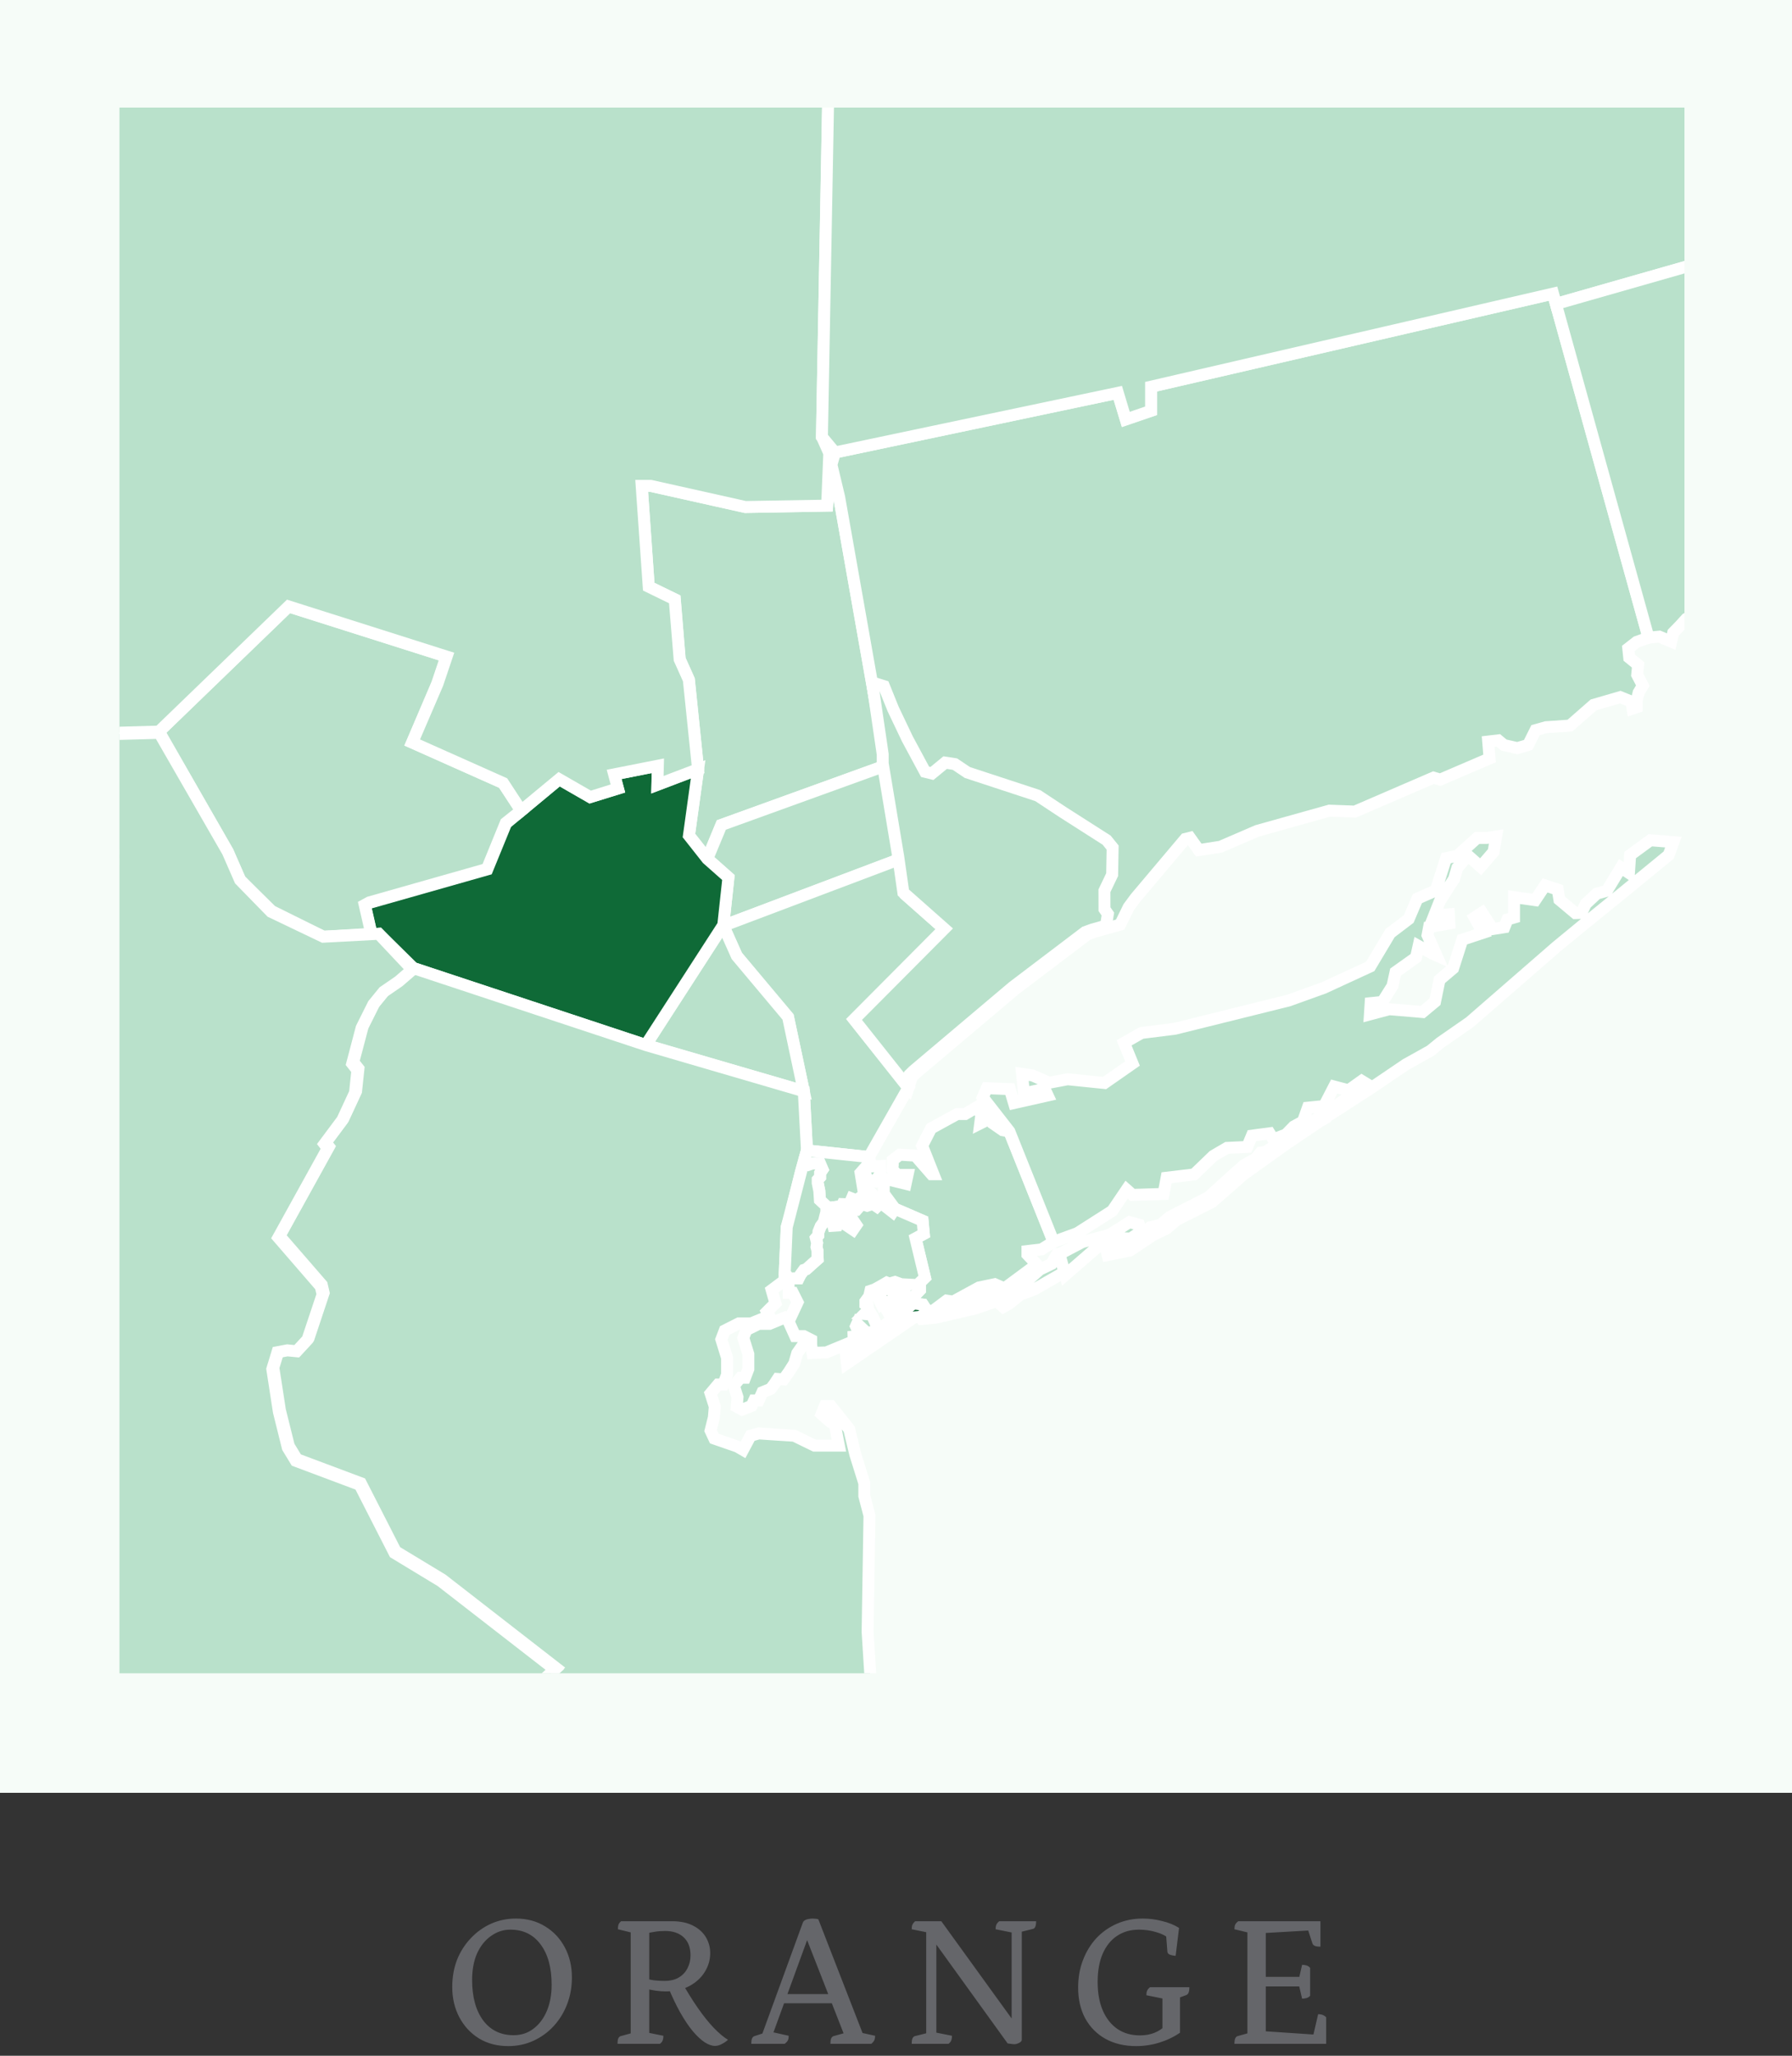
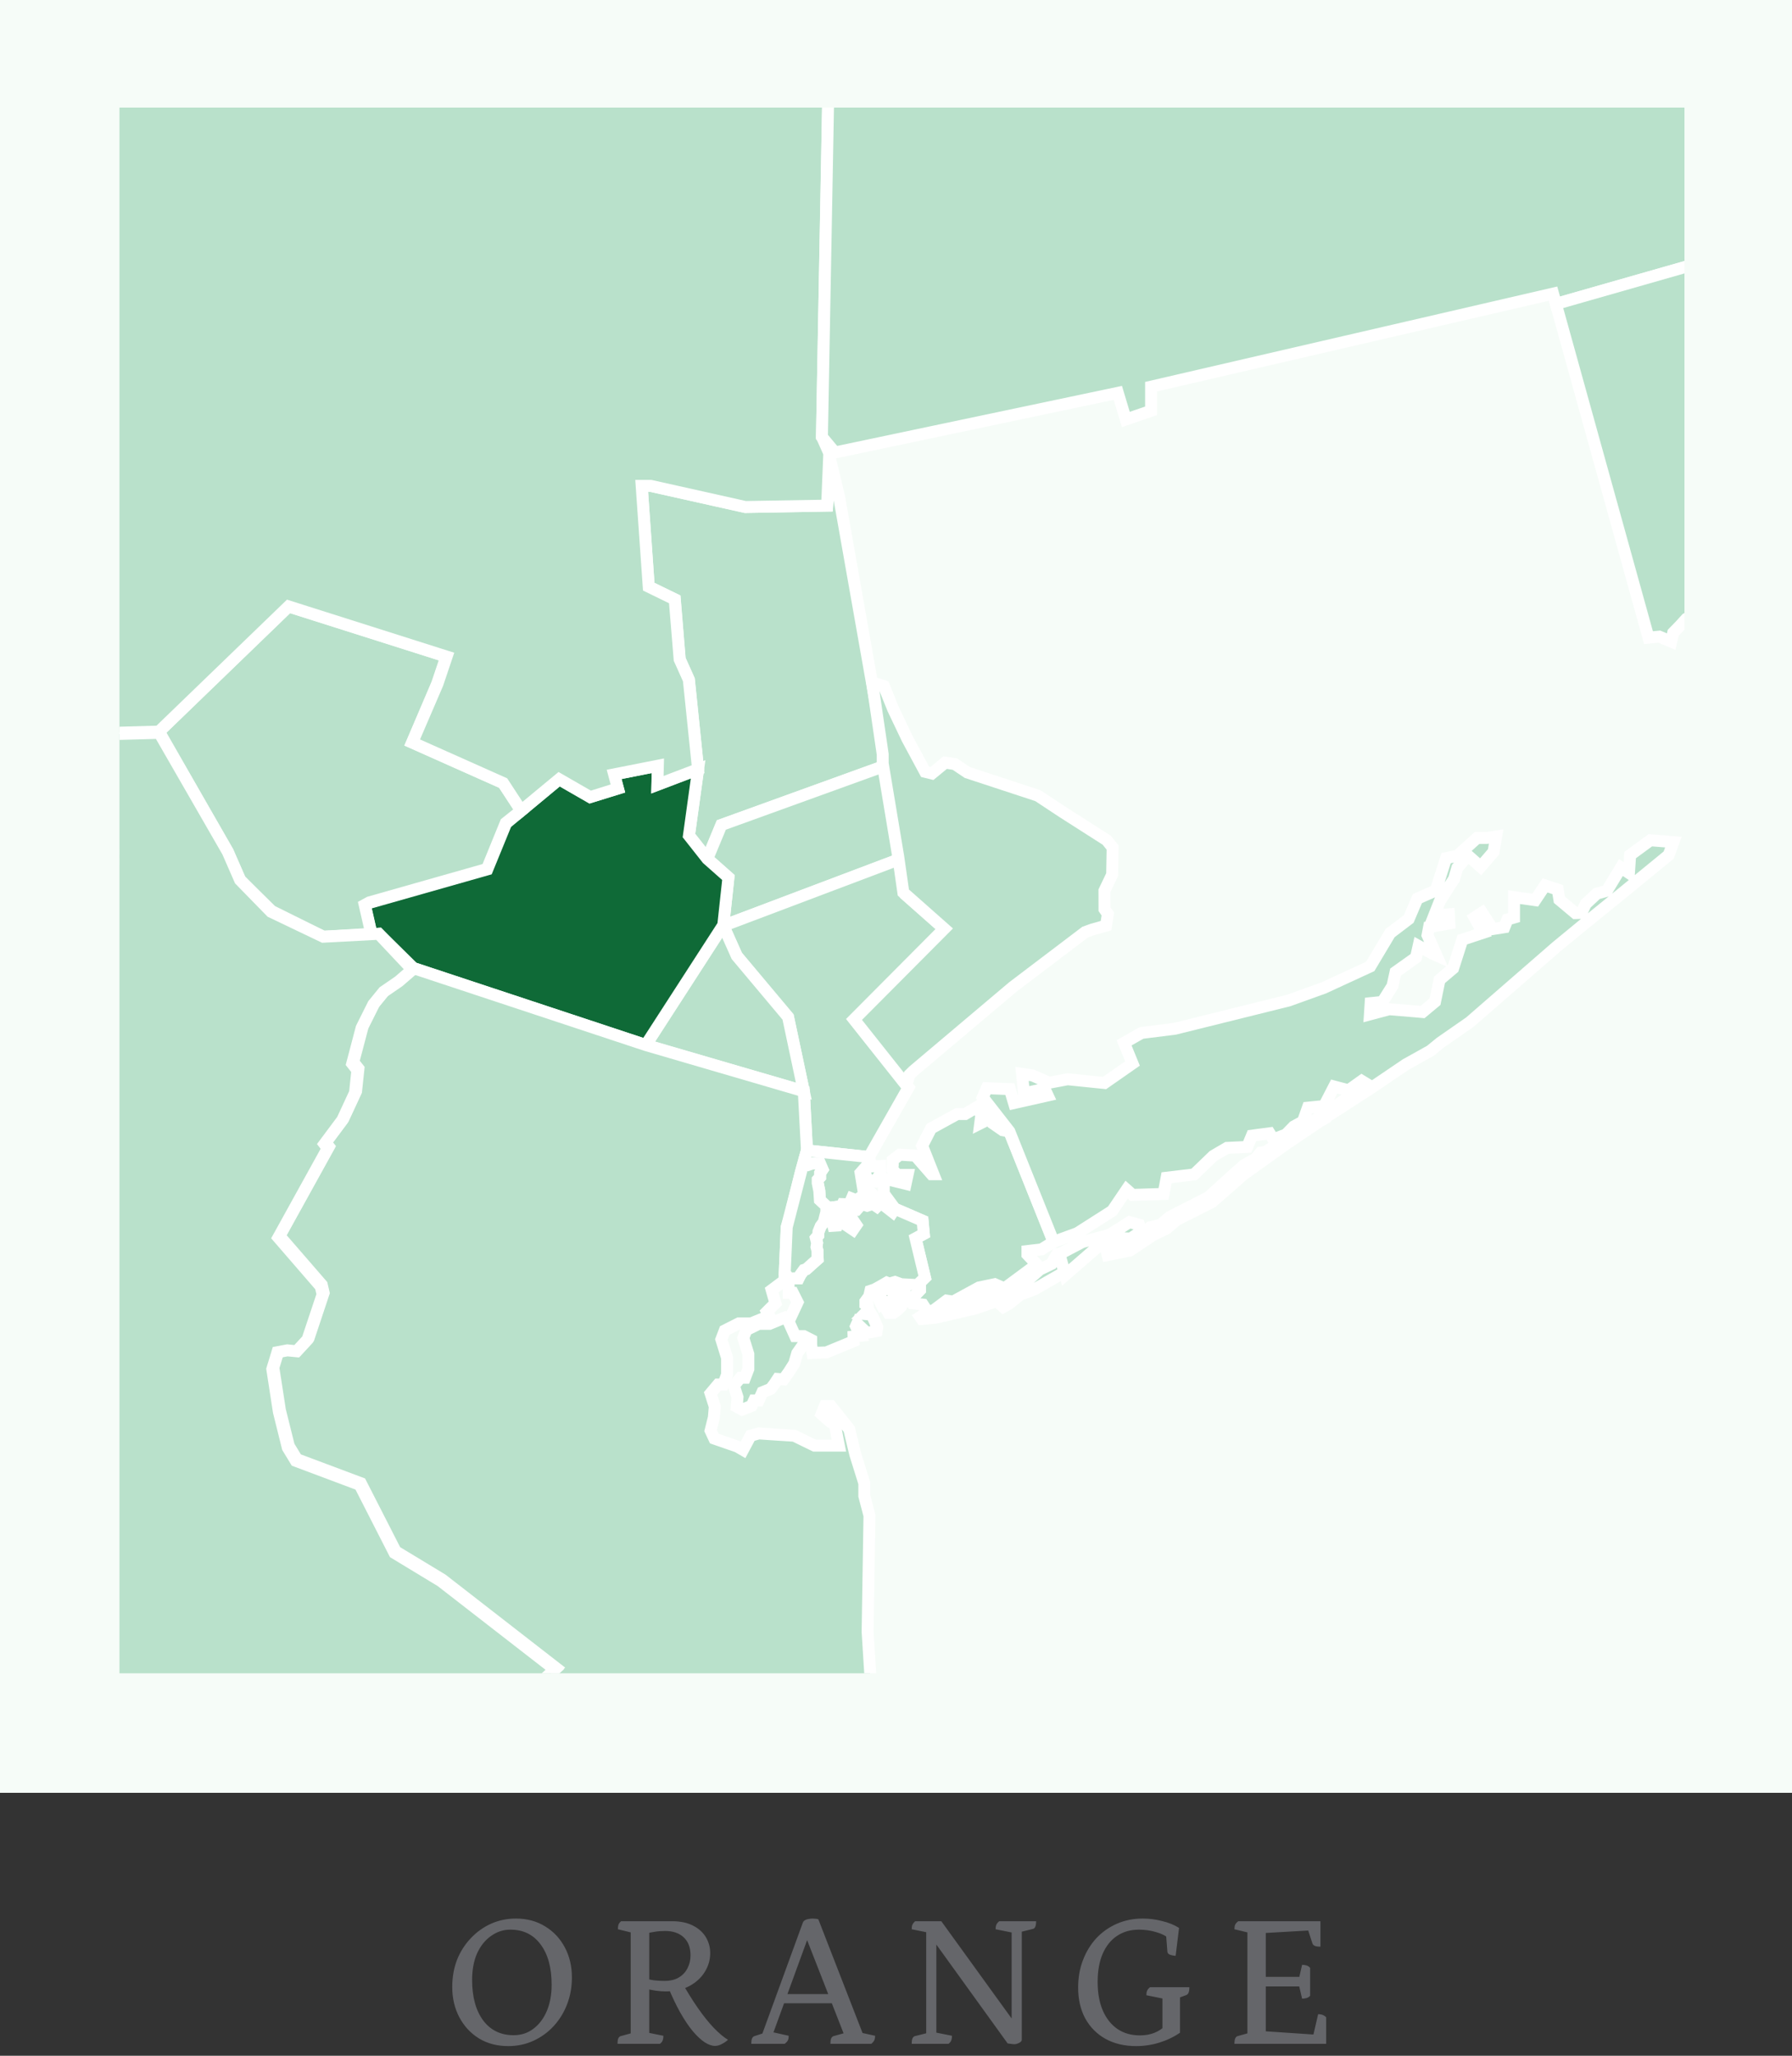
<svg xmlns="http://www.w3.org/2000/svg" width="150" height="172" viewBox="0 0 150 172" fill="none">
  <rect x="0" y="0" width="150" height="172" fill="#333333" stroke="none" />
  <path d="M0 0H150V150H0V0Z" fill="#F6FCF8" />
  <path d="M42.543 171.192C41.615 171.192 40.799 170.979 40.095 170.552C39.391 170.115 38.842 169.523 38.447 168.776C38.053 168.029 37.855 167.187 37.855 166.248C37.855 165.427 37.989 164.669 38.255 163.976C38.533 163.283 38.917 162.68 39.407 162.168C39.898 161.645 40.463 161.24 41.103 160.952C41.754 160.664 42.447 160.52 43.183 160.52C44.111 160.52 44.927 160.739 45.631 161.176C46.335 161.603 46.885 162.189 47.279 162.936C47.674 163.672 47.871 164.509 47.871 165.448C47.871 166.248 47.738 166.995 47.471 167.688C47.205 168.381 46.831 168.989 46.351 169.512C45.871 170.035 45.306 170.445 44.655 170.744C44.005 171.043 43.301 171.192 42.543 171.192ZM42.991 170.28C43.631 170.28 44.186 170.099 44.655 169.736C45.135 169.373 45.509 168.877 45.775 168.248C46.042 167.608 46.175 166.877 46.175 166.056C46.175 164.627 45.866 163.501 45.247 162.68C44.639 161.859 43.797 161.448 42.719 161.448C42.133 161.448 41.594 161.624 41.103 161.976C40.613 162.317 40.223 162.803 39.935 163.432C39.658 164.061 39.519 164.803 39.519 165.656C39.519 167.085 39.829 168.216 40.447 169.048C41.066 169.869 41.914 170.28 42.991 170.28ZM51.688 171C51.688 170.808 51.709 170.659 51.752 170.552C51.805 170.445 51.869 170.381 51.944 170.36L53.064 170.056L52.792 170.328L52.792 161.448L53.032 161.736L51.72 161.416C51.72 161.256 51.736 161.128 51.768 161.032C51.81 160.925 51.885 160.829 51.992 160.744H56.264C56.957 160.744 57.538 160.867 58.008 161.112C58.477 161.347 58.834 161.667 59.08 162.072C59.325 162.477 59.448 162.925 59.448 163.416C59.448 163.981 59.293 164.509 58.984 165C58.685 165.48 58.258 165.869 57.704 166.168C57.149 166.467 56.488 166.616 55.72 166.616C55.453 166.616 55.17 166.595 54.872 166.552C54.573 166.509 54.296 166.451 54.04 166.376H54.344L54.344 170.424L53.944 170.008L55.528 170.328C55.528 170.499 55.506 170.632 55.464 170.728C55.432 170.824 55.357 170.915 55.24 171H51.688ZM54.344 165.816L54.072 165.528C54.221 165.592 54.445 165.645 54.744 165.688C55.042 165.72 55.33 165.736 55.608 165.736C56.109 165.736 56.514 165.64 56.824 165.448C57.144 165.256 57.384 165 57.544 164.68C57.714 164.36 57.8 164.003 57.8 163.608C57.8 162.947 57.608 162.44 57.224 162.088C56.85 161.736 56.333 161.56 55.672 161.56C55.373 161.56 55.09 161.581 54.824 161.624C54.557 161.667 54.312 161.715 54.088 161.768L54.344 161.528L54.344 165.816ZM59.848 171.176C59.592 171.176 59.304 171.075 58.984 170.872C58.664 170.659 58.328 170.344 57.976 169.928C57.634 169.512 57.288 168.995 56.936 168.376C56.584 167.747 56.242 167.027 55.912 166.216L57.064 165.832C57.501 166.611 57.949 167.331 58.408 167.992C58.866 168.653 59.314 169.213 59.752 169.672C60.2 170.131 60.594 170.461 60.936 170.664C60.786 170.803 60.616 170.92 60.424 171.016C60.232 171.123 60.04 171.176 59.848 171.176ZM62.884 171C62.884 170.808 62.905 170.659 62.948 170.552C63.001 170.445 63.065 170.381 63.14 170.36L64.132 170.04L63.684 170.504L67.204 160.856C67.236 160.771 67.3 160.701 67.396 160.648C67.492 160.595 67.593 160.563 67.7 160.552C67.817 160.531 67.919 160.52 68.004 160.52C68.089 160.52 68.169 160.525 68.244 160.536C68.329 160.536 68.415 160.552 68.5 160.584L72.34 170.456L71.796 170.008L73.252 170.328C73.252 170.477 73.231 170.6 73.188 170.696C73.145 170.792 73.06 170.893 72.932 171H69.508C69.508 170.808 69.529 170.659 69.572 170.552C69.625 170.445 69.689 170.381 69.764 170.36L70.852 170.056L70.724 170.408L67.348 161.784L67.764 161.768L64.58 170.488L64.516 169.992L66.02 170.328C66.02 170.477 65.999 170.6 65.956 170.696C65.913 170.792 65.823 170.893 65.684 171H62.884ZM65.364 167.608L65.556 166.84H69.684L69.908 167.608H65.364ZM84.921 171.032C84.803 171.032 84.691 171.021 84.585 171C84.489 170.989 84.409 170.979 84.345 170.968L78.169 162.408L78.377 162.296L78.377 170.456L78.249 170.04L79.689 170.328C79.689 170.477 79.667 170.605 79.625 170.712C79.593 170.808 79.518 170.904 79.401 171H76.313C76.313 170.808 76.334 170.659 76.377 170.552C76.43 170.445 76.494 170.381 76.569 170.36L77.721 170.072L77.529 170.536L77.529 161.352L77.737 161.704L76.313 161.416C76.313 161.256 76.334 161.128 76.377 161.032C76.419 160.936 76.494 160.84 76.601 160.744H78.793L85.193 169.592L84.681 169.736L84.681 161.288L84.777 161.704L83.337 161.416C83.337 161.256 83.358 161.128 83.401 161.032C83.443 160.936 83.523 160.84 83.641 160.744H86.729C86.729 160.936 86.707 161.085 86.665 161.192C86.622 161.299 86.558 161.363 86.473 161.384L85.321 161.672L85.529 161.256L85.529 170.648C85.529 170.723 85.491 170.792 85.417 170.856C85.342 170.909 85.257 170.952 85.161 170.984C85.065 171.016 84.985 171.032 84.921 171.032ZM95.094 171.192C94.123 171.192 93.27 170.989 92.534 170.584C91.809 170.179 91.243 169.608 90.838 168.872C90.443 168.136 90.246 167.277 90.246 166.296C90.246 165.464 90.379 164.701 90.646 164.008C90.913 163.304 91.286 162.691 91.766 162.168C92.257 161.645 92.833 161.24 93.494 160.952C94.155 160.664 94.875 160.52 95.654 160.52C96.198 160.52 96.737 160.589 97.27 160.728C97.814 160.856 98.289 161.048 98.694 161.304L98.406 163.64C98.182 163.619 98.011 163.581 97.894 163.528C97.787 163.475 97.729 163.4 97.718 163.304L97.606 161.88L97.798 162.168C97.574 161.955 97.233 161.784 96.774 161.656C96.315 161.517 95.835 161.448 95.334 161.448C94.63 161.448 94.017 161.624 93.494 161.976C92.982 162.317 92.582 162.819 92.294 163.48C92.017 164.131 91.878 164.909 91.878 165.816C91.878 166.744 92.022 167.544 92.31 168.216C92.598 168.877 93.003 169.389 93.526 169.752C94.059 170.115 94.689 170.296 95.414 170.296C96.31 170.296 97.03 170.013 97.574 169.448L97.302 170.04L97.302 166.84L97.542 167.256L95.958 166.936C95.958 166.776 95.979 166.648 96.022 166.552C96.065 166.456 96.145 166.36 96.262 166.264H99.558C99.558 166.456 99.537 166.605 99.494 166.712C99.462 166.808 99.398 166.877 99.302 166.92L98.438 167.24L98.774 166.824L98.774 170.072C98.241 170.435 97.659 170.712 97.03 170.904C96.401 171.096 95.755 171.192 95.094 171.192ZM103.328 171C103.328 170.808 103.35 170.659 103.392 170.552C103.446 170.445 103.51 170.381 103.584 170.36L104.672 170.056L104.416 170.328L104.416 161.448L104.656 161.736L103.328 161.416C103.328 161.256 103.35 161.128 103.392 161.032C103.435 160.936 103.52 160.84 103.648 160.744H110.528V162.872C110.326 162.872 110.171 162.851 110.064 162.808C109.958 162.765 109.888 162.696 109.856 162.6L109.456 161.368L109.68 161.512L105.776 161.736L105.952 161.528L105.952 165.512L105.792 165.4H108.944L108.736 165.512L108.992 164.392C109.11 164.392 109.227 164.408 109.344 164.44C109.472 164.472 109.579 164.541 109.664 164.648V166.984C109.579 167.08 109.472 167.144 109.344 167.176C109.227 167.208 109.11 167.224 108.992 167.224L108.72 166.056L108.944 166.2H105.792L105.952 166.056L105.952 170.12L105.792 169.944L110.08 170.232L109.888 170.456L110.336 168.52C110.486 168.52 110.614 168.541 110.72 168.584C110.827 168.627 110.923 168.691 111.008 168.776V171H103.328Z" fill="#65666A" />
  <g clip-path="url(#clip0_1331_908)">
    <path d="M13.317 75.505H12.68L12.01 75.17V74.031L13.551 74.366L14.088 74.433L14.289 76.544L13.853 76.812L13.317 75.505Z" fill="#E5EDE8" stroke="white" stroke-miterlimit="10" />
    <path d="M9.296 72.758L9.598 72.054L10.436 71.485L9.196 71.619L8.593 72.456L9.296 72.758Z" fill="#E5EDE8" stroke="white" stroke-miterlimit="10" />
-     <path d="M13.618 67.766V67.598L13.853 66.593H14.289L14.422 66.794L14.59 66.593L14.691 66.057L15.696 65.487L16.366 65.085L16.835 64.918L16.701 65.253V65.588L15.059 66.593L14.959 66.861L14.724 67.464L14.188 67.431L13.618 67.766Z" fill="#E5EDE8" stroke="white" stroke-miterlimit="10" />
    <g clip-path="url(#clip1_1331_908)">
      <g clip-path="url(#clip2_1331_908)">
        <path d="M59.205 71.856L57.668 69.908L58.436 64.364L57.668 56.872L56.9 55.163L56.487 50.147L54.305 49.086L53.715 40.653H54.483L62.39 42.42L69.239 42.304L69.594 38.882L70.242 41.594L74.08 63.303V64.07L60.382 69.024L59.205 71.856Z" fill="#B9E1CB" stroke="white" stroke-miterlimit="10" />
        <path d="M59.204 71.856L60.382 69.024L74.08 64.07L75.377 71.856L60.541 77.458L60.973 73.42L59.204 71.856Z" fill="#B9E1CB" stroke="white" stroke-miterlimit="10" />
        <path d="M60.541 77.458L75.377 71.856L75.808 74.865L79.233 77.892L71.677 85.482L76.047 90.986L72.739 96.805L67.546 96.255L67.289 91.341L65.97 85.127L61.683 80.014L60.541 77.458Z" fill="#B9E1CB" stroke="white" stroke-miterlimit="10" />
        <path d="M60.531 77.414L61.672 79.971L65.963 85.084L67.282 91.298L54.048 87.448L60.531 77.414Z" fill="#B9E1CB" stroke="white" stroke-miterlimit="10" />
        <path d="M54.055 87.434L60.542 77.4L60.973 73.42L59.205 71.856L57.668 69.908L58.436 64.364L55.034 65.66L55.07 64.07L51.41 64.798L51.725 65.975L49.406 66.685L46.808 65.189L42.361 68.886L40.785 72.739L30.947 75.531L30.555 75.752L31.106 78.167L31.697 78.128L34.607 80.999L54.055 87.434Z" fill="#0F6A37" stroke="white" stroke-miterlimit="10" />
        <path d="M43.63 67.822L42.336 68.854L40.764 72.707L30.925 75.499L30.53 75.716L31.081 78.131L27.062 78.374L22.725 76.219L20.098 73.626L19.065 71.266L13.307 61.21L24.142 50.737L37.361 54.927L36.596 57.197L34.498 62.122L42.115 65.515L43.63 67.822Z" fill="#B9E1CB" stroke="white" stroke-miterlimit="10" />
        <path d="M77.638 109.744L77.247 109.153L76.46 109.056L76.359 108.603L77 107.937V107.307L77.424 106.894L76.634 103.609L77.326 103.236L77.225 102.136L74.906 101.133L73.978 99.872V98.598L75.808 99.047L75.968 98.301H75.102L74.688 97.83L74.728 97.475V97.062L75.319 96.61L76.616 96.689L77.975 98.243H78.131L77.189 95.864L77.935 94.408L80.12 93.21H80.787L81.711 92.659L82.146 93.228L82.048 93.995L82.914 93.561L83.088 93.977L83.936 94.564L84.487 94.665L88.187 103.903L87.183 104.533L86.002 104.67V104.967L86.788 105.793L86.121 106.285L84.074 107.799L83.266 107.444L81.95 107.719L79.783 108.9L79.233 108.82L78.153 109.628L77.638 109.744Z" fill="#B9E1CB" stroke="white" stroke-miterlimit="10" />
        <path d="M83.581 108.172V108.82L81.595 109.49L78.309 110.254L77.149 110.352L77.029 110.178L77.424 109.921L78.82 109.667L81.084 108.878L81.711 108.9L82.186 108.465L82.893 108.328L83.581 108.172Z" fill="#B9E1CB" stroke="white" stroke-miterlimit="10" />
        <path d="M83.976 109.352L83.78 109.175L84.153 108.545L84.487 108.367L84.82 108.172L86.788 106.441L87.023 106.224L88.009 105.753L88.48 104.927H88.68L89.093 106.441L86.592 107.875L85.393 108.328L84.469 109.077L83.976 109.352Z" fill="#B9E1CB" stroke="white" stroke-miterlimit="10" />
        <path d="M89.169 106.676L88.68 104.927L90.586 103.924L91.452 103.689L92.513 103.414L92.966 103.254L94.543 102.251L95.347 102.469L95.546 103.019L94.641 103.627L93.677 103.591L92.003 104.218L89.169 106.676Z" fill="#B9E1CB" stroke="white" stroke-miterlimit="10" />
        <path d="M92.575 104.464L92.713 105.007L94.583 104.631L96.489 103.356L97.652 102.784L98.478 102.078L101.468 100.564L104.066 98.283L106.131 96.805L107.704 95.686L109.534 94.448L110.44 93.836L111.031 93.503L111.266 93.228L111.031 93.072L109.338 94.213L107.94 95.234L107.095 95.607L105.936 96.374L105.523 96.432L105.128 96.925L104.124 97.493L103.298 98.221L101.152 100.169L97.906 101.821L97.159 102.469L96.271 102.686L95.684 103.218L94.383 104.062L93.517 104.239L93.34 104.12L92.575 104.464Z" fill="#B9E1CB" stroke="white" stroke-miterlimit="10" />
        <path d="M111.462 93.17L111.031 93.072L114.433 90.711L113.98 90.436L112.879 91.222L111.679 90.906L110.835 92.54L109.476 92.677L109.063 93.836L108.295 94.252L107.646 94.919L106.584 95.332L106.269 94.821L104.794 95.016L104.399 95.962L102.707 96.041L101.566 96.707L99.953 98.261L97.652 98.536L97.395 99.894L94.796 99.974L94.304 99.539L93.104 101.31L90.173 103.178L88.187 103.903L84.487 94.665L82.262 91.812L82.599 91.044L84.527 91.124L84.878 92.29L87.694 91.656L87.437 91.106L85.708 91.479L85.549 89.846L86.437 89.983L87.814 90.591L89.368 90.298L92.456 90.613L94.796 88.98L94.09 87.253L95.547 86.424L98.348 86.072L107.863 83.711L110.813 82.65L114.691 80.862L116.361 78.07L117.916 76.889L118.644 75.18L120.18 74.51L121.047 71.798L121.989 71.599L123.641 70.107H124.449L125.236 69.987L125.022 71.266L123.938 72.522L122.876 71.581L121.989 72.602L121.713 73.547L121.398 74.018L120.532 75.376L120.043 76.614L121.282 76.495L121.322 77.262L119.622 77.566L119.492 78.247L120.238 79.938L119.883 79.779L118.742 79.149L118.528 80.112L116.814 81.332L116.56 82.491L115.72 83.827L114.73 83.929L114.669 84.87L116.285 84.439L118.644 84.635L119.079 84.675L120.119 83.809L120.496 81.981L121.634 81.017L122.402 78.62L124.134 78.048L123.427 76.77L124.054 76.357L124.942 77.733L125.924 77.577L126.181 76.929L126.732 76.77V75.061L128.504 75.314L129.33 74.079L130.392 74.43L130.53 75.278L131.867 76.397L132.378 76.379L132.733 75.629L133.657 74.767L134.505 74.528L135.683 72.584L136.353 73.036L136.451 71.541L138.143 70.302L140.071 70.458L139.68 71.541L135.646 74.843L132.516 77.382L130.294 79.21L123.032 85.522L120.572 87.231L119.728 87.919L117.68 89.06L114.633 91.124L111.462 93.17Z" fill="#B9E1CB" stroke="white" stroke-miterlimit="10" />
-         <path d="M71.677 85.482L79.233 77.892L75.808 74.865L75.377 71.856L74.08 64.07V63.303L73.079 57.647L72.906 56.662L70.242 41.594L69.594 38.882L69.887 37.861L93.557 32.867L94.227 35.069L96.351 34.359V32.353L129.997 24.568L137.987 53.352L137.002 53.707L136.295 54.257L136.375 55.025L137.121 55.633L137.041 56.459L137.513 57.364L137.161 57.954L137.002 58.624V59.175L136.65 59.291L136.549 58.7L135.625 58.327L133.392 58.975L131.414 60.706L129.406 60.844L128.533 61.09L127.913 62.329L127.007 62.593L125.88 62.336L125.413 61.945L124.569 62.043L124.685 63.458L120.554 65.229L119.992 65.063L113.39 67.912L113.147 67.894L111.277 67.826L105.236 69.517L102.167 70.842L100.344 71.128L99.609 70.096L99.214 70.194L95.064 75.111L94.481 75.897L93.764 77.36L92.771 77.639L91.618 77.961L91.028 78.178L84.98 82.759L76.656 89.788L76.323 90.114L76.047 90.986L71.677 85.482Z" fill="#B9E1CB" stroke="white" stroke-miterlimit="10" />
        <path d="M71.485 85.294L79.04 77.704L75.616 74.677L75.185 71.668L73.888 63.882V63.114L73.043 57.35L73.282 57.187L73.989 57.408L74.764 59.327L75.96 61.836L77.435 64.574L78.008 64.715L79.113 63.806L79.925 63.929L80.972 64.632L86.871 66.569L88.955 67.945L92.629 70.291L93.133 70.914L93.093 73.177L92.448 74.525L92.452 76.067L92.734 76.476L92.579 77.447L91.426 77.773L90.836 77.986L84.788 82.571L76.464 89.596L76.131 89.922L75.855 90.798L71.485 85.294Z" fill="#B9E1CB" stroke="white" stroke-miterlimit="10" />
        <path d="M13.306 61.21L8.719 61.337L7.49 57.777L4.418 55.376H2.298L-154.493 86.952L-156.852 73.554L-156.232 73.485L-155.199 72.761L-153.311 71.052L-148.764 66.804L-147.524 65.566L-146.905 65.204L-146.227 64.023L-145.756 62.575L-143.944 60.54L-143.502 60.156L-136.831 55.376L-136.918 54.254L-134.943 49.007L-131.576 46.204L-130.602 45.878L-129.453 44.375L-129.188 44.013L-128.772 43.336L-128.804 42.659L-130.044 39.798L-131.96 36.347L-132.432 35.757L-133.084 35.315L-134.617 35.167L-135.236 34.725L-136.153 34.547L-136.537 33.986L-137.421 30.622L-138.603 30.3L-139.074 29.652L-140.723 21.483L-133.551 17.557L-132.783 17.195L-126.351 14.128L-122.898 12.828L-121.155 12.104L-120.122 12.278L-103.594 9.478L-102.869 9.272H-96.368L-95.097 9.714L-92.825 10.156L-91.737 10.804L-90.436 11.528L-87.635 12.614L-86.719 12.792L-86.041 12.643L-80.993 9.431L-80.631 9.46L-71.763 7.099H-70.035L-69.31 7.248L-68.948 7.396L-66.114 6.864L-65.081 6.303L-63.962 5.626L-61.186 4.061L-60.653 3.768L-59.928 3.149L-58.718 1.849L-58.541 1.487L-55.783 -2.587L-49.793 -8.986L-47.981 -9.663L-47.068 -9.105L-45.325 -9.398L-44.963 -9.811L-43.636 -10.579C-43.636 -10.579 -43.017 -10.666 -42.81 -12.082C-42.604 -13.498 -43.245 -16.593 -43.245 -16.593L-43.716 -18.042L-45.999 -23.926L-48.304 -24.785L-47.358 -26.139H-46.119L-44.202 -27.439L-43.477 -29.09V-29.945L-44.245 -31.773L-44.539 -32.215L-47.873 -32.508L-49.822 -33.305L-50.395 -33.758L-52.815 -35.438L-53.377 -35.731L-53.819 -37.031V-38.711L-52.931 -42.249L-44.669 -50.864L-39.415 -55.347L-38.262 -59.268L-37.349 -61.361L-35.371 -64.519L-30.055 -72.79L-28.344 -75.122L-18.868 -85.739L-15.741 -89.277L-10.371 -92.434L-9.719 -92.55H-6.946L-5.885 -92.757L7.693 -95.291L12.741 -96.323L17.285 -97.62L21.808 -98.883L29.128 -100.832L31.135 -101.273L39.738 -103.656L40.122 -103.772L40.357 -103.008L41.481 -101.65L41.865 -99.839L41.039 -97.714L41.401 -95.356L43.47 -94.205L43.231 -91.308V-86.637L44.206 -83.276L45.209 -82.509L45.887 -82.244L47.482 -80.325L48.721 -77.584V-76.86L48.13 -73.706L49.638 -68.893L48.366 -65.413L48.003 -63.201L48.177 -57.863L48.902 -56.299L49.315 -55.915L52.577 -47.587L54.319 -44.284L53.957 -42.662L53.515 -38.827L53.751 -36.086L54.044 -35.467L55.048 -35.231L55.197 -37.857L57.468 -38.092L58.385 -36.499L59.447 -36.292L60.038 -36.144L61.125 -33.971L67.945 -1.794L67.09 0.361L68.3 3.073H69.423L68.803 36.546L69.416 37.922L69.235 42.304L62.386 42.42L54.475 40.653H53.711L54.301 49.086L56.476 50.147L56.889 55.163L57.657 56.872L58.432 64.36L55.026 65.656L55.066 64.067L51.406 64.791L51.721 65.968L49.402 66.692L46.804 65.197L43.626 67.829L42.115 65.515L34.505 62.122L36.621 57.205L37.386 54.934L24.156 50.737L13.306 61.21Z" fill="#B9E1CB" stroke="white" stroke-miterlimit="10" />
        <path d="M67.282 91.298L67.546 96.255L67.035 98.065L66.049 102.078L65.854 102.668L65.658 107.14L64.593 107.937L64.908 109.037L64.201 109.744L64.397 110.098L62.864 110.728H61.839L60.665 111.319L60.382 112.065L60.857 113.6V115.012L60.541 115.841H60.107L59.48 116.587L59.831 117.688L59.755 118.594L59.48 119.694L59.791 120.361L61.723 121.031L62.194 121.306L62.824 120.125L63.513 119.93L64.672 120.009L66.484 120.125L68.177 120.951H70.22L69.869 119.144L69.474 118.945L68.767 118.318L69.043 117.648H69.554L71.086 119.575L71.597 121.7L72.347 124.098V125.159L72.779 126.81L72.623 136.525L73.214 145.922L71.837 150.601L71.206 153.787L72.463 155.203L72.112 157.209L68.293 164.053L68.923 164.708H64.988H23.746L27.287 159.016L31.972 157.169L36.574 149.46L39.017 145.922L39.843 145.332L42.477 143.286L42.952 141.559L44.445 141.439L46.532 139.553L37.009 132.158L33.114 129.801L30.2 124.098L24.848 122.092L24.178 120.991L23.431 117.996L22.88 114.422L23.315 113.01L24.141 112.85L24.928 112.93L25.834 111.945L27.091 108.172L26.935 107.502L23.391 103.414L27.526 95.94L27.247 95.589L28.744 93.582L29.805 91.298L30.005 89.415L29.57 88.864L30.36 85.873L31.342 83.907L32.208 82.846L33.465 81.98L34.607 80.999L54.055 87.434L67.282 91.298Z" fill="#B9E1CB" stroke="white" stroke-miterlimit="10" />
        <path d="M66.488 110.728L66.162 110.294L65.76 110.207L64.408 110.765H63.506L62.469 111.282L62.219 111.942L62.64 113.296V114.542L62.361 115.273H61.977L61.426 115.932L61.734 116.902L61.669 117.699L62.118 117.942L62.915 117.63L63.125 117.174H63.506L63.817 116.486L64.51 116.207L64.825 115.791L65.1 115.374L65.589 115.411L66.039 114.784L66.488 114.074L66.731 113.227L67.256 112.477L67.293 111.97L66.633 111.297L66.488 110.728Z" fill="#B9E1CB" stroke="white" stroke-miterlimit="10" />
        <path d="M69.336 101.064L68.796 100.626L68.63 100.405L68.612 100.086L68.579 99.63L68.445 98.974V98.706L68.644 98.486V98.149L68.847 97.844L68.644 97.374L68.021 97.341L67.633 97.475L67.416 97.41L67.343 96.972L67.546 96.255L72.739 96.805L72.938 97.595L73.685 97.555V98.261L73.214 98.851L72.663 98.772L72.268 97.87L72.036 98.134L72.25 99.452L72.601 99.485L73.326 100.227L72.92 100.3L72.123 100.111L71.681 100.426L71.304 100.278L71.097 100.767L70.528 100.745L70.445 100.919L69.336 101.064Z" fill="#B9E1CB" stroke="white" stroke-miterlimit="10" />
        <path d="M75.826 108.911L75.892 108.523L75.776 108.357L75.642 107.784L76.062 107.48L75.439 107.448L74.917 107.259L74.442 107.397L74.228 107.31L73.736 107.596L73.214 107.882L72.859 108.002L72.757 108.458L72.438 108.896V109.132L72.641 109.262L72.692 109.602L72.355 109.939L72.572 109.957L72.859 109.87L73.029 110.124L73.214 110.529L73.431 111.033L73.38 111.369L73.029 111.438L72.547 111.514L71.746 110.747L71.648 110.967L72.014 111.764L71.445 111.826L71.456 112.21L69.17 113.155L68.47 113.176L68.003 113.205L67.901 112.535V112.104L67.282 111.789H66.561L66.01 110.569L66.76 108.958L66.365 108.172H66.01V107.386L65.658 107.14L65.847 106.705L65.999 107.024L66.405 106.959H66.843L66.996 106.655L67.293 106.249L67.499 106.184L67.97 105.76L68.445 105.34L68.427 104.652L68.344 104.33L68.394 103.993L68.293 103.588L68.496 103.352L68.51 103.052L68.695 102.595L68.949 102.259L69.17 101.4L69.536 101.038L70.445 100.919L70.398 101.451L70.434 101.763L70.072 101.947L69.775 101.886L69.67 102.219L69.753 102.559L70.087 102.537L70.221 102.255L70.5 102.277L71.406 102.889L71.674 102.498L71.184 101.777L71.391 101.238L71.695 101.23L72.043 100.832L72.301 100.788L72.587 100.883L73.061 100.723L73.398 100.951L73.717 100.626L74.721 101.408L74.906 101.132L77.225 102.136L77.327 103.236L76.635 103.609L77.424 106.894L77.001 107.307V107.937L76.359 108.603L75.826 108.911Z" fill="#B9E1CB" stroke="white" stroke-miterlimit="10" />
-         <path d="M76.46 109.056L77.247 109.153L77.638 109.744L77.029 110.178L76.515 110.225L70.891 114.074L70.818 113.448L72.876 111.753L76.46 109.056Z" fill="#0F6A37" stroke="white" stroke-miterlimit="10" />
        <path d="M65.687 106.503L65.854 102.668L67.155 97.635L67.343 96.972L67.416 97.41L67.633 97.475L68.021 97.341L68.644 97.374L68.847 97.844L68.644 98.149V98.486L68.445 98.706V98.974L68.579 99.63L68.63 100.405L69.17 100.908V101.4L69.083 101.737L68.949 102.259L68.695 102.595L68.51 103.052L68.496 103.352L68.293 103.588L68.394 103.993L68.343 104.33L68.427 104.652V105.072L68.445 105.34L67.97 105.76L67.499 106.184L67.293 106.249L66.995 106.655L66.843 106.959H66.405L65.999 107.024L65.847 106.705L65.687 106.503Z" fill="#B9E1CB" stroke="white" stroke-miterlimit="10" />
        <path d="M34.52 81.126L33.378 82.111L32.117 82.976L31.251 84.037L30.269 86.004L29.483 88.991L29.914 89.541L29.718 91.424L28.657 93.709L27.16 95.715L27.435 96.07L23.304 103.541L26.845 107.632L27.004 108.299L25.743 112.076L24.837 113.057L24.051 112.981L23.225 113.136L22.793 114.552L23.344 118.123L24.091 121.121L24.761 122.222L30.113 124.228L33.023 129.928L36.919 132.289L46.442 139.679L44.358 141.569L42.861 141.685L42.39 143.416L39.752 145.462L38.926 146.052L36.487 149.59L31.882 157.3L27.2 159.146L23.66 164.835L-170.064 164.708L-181.794 92.391L-181.116 92.257L-176.467 89.346L-171.154 84.555L-169.433 83.595V82.02L-168.397 80.97L-167.15 80.684L-166.929 81.372L-160.62 76.357L-157.283 74.17L-157.018 73.713L-156.812 74.014L-154.453 87.412L-149.717 85.985L2.301 55.369H4.425L7.494 57.777L8.741 61.441L13.335 61.315L19.065 71.266L20.097 73.626L22.692 76.284L27.062 78.374L31.697 78.128L34.52 81.126Z" fill="#B9E1CB" stroke="white" stroke-miterlimit="10" />
        <path d="M69.887 37.861L68.8 36.561L69.416 3.076L139.129 -12.082L140.426 -14.855H142.071L141.303 -17.39L142.662 -19.041H145.615L146.202 -21.822L149.804 -24.535H151.101L152.105 -24.241L153.758 -24.77V-23.828L155.294 -20.229L157.182 -16.572L159.603 -15.333L160.371 -15.453H161.197L162.212 -17.687L162.918 -17.452L163.331 -16.449L164.219 -16.742V-15.384L163.629 -14.559L163.215 -12.14L162.491 -11.727L162.168 -12.625L161.61 -11.683L158.142 -9.96L157.302 -8.852L155.935 -8.489L156.45 -7.57L157.479 -7.262L157.773 -6.085L157.345 -6.009L156.504 -5.285L156.142 -4.296L155.182 -4.34L154.946 -3.778L155.464 -2.692L156.439 -2.5L156.66 -2.116L156.276 -1.881L155.008 -1.823L154.562 -3.34H154.403L154.062 -2.616L153.75 -1.627L153.906 -0.458L155.772 1.421L155.58 1.584L153.884 1.722L153.667 2.87L154.729 4.17L155.453 5.365H155.714L156.91 4.905L157.972 5.216L158.313 3.83L157.12 3.156L158.523 2.859L158.686 2.993L159.363 3.554L160.041 4.054L161.342 4.011L163.23 4.217L165.723 5.955L166.035 6.238L170.264 10.909L169.901 14.063L168.887 15.301L168.916 15.464L172.659 16.992L174.471 16.532L174.634 16.608L176.728 19.306L177.333 20.755L177.482 22.319L177.54 23.083L178.044 22.967L179.855 24.053L181.033 24.365L182.805 24.423L184.472 24.321L186.893 23.597L188.31 24.177L189.52 22.728L191.984 21.193L193.828 19.94L195.278 19.172L195.604 18.423L196.238 18.061L195.84 16.732L194.908 14.124L193.821 12.517L193.303 12.441L192.857 13.009L193.183 14.056L192.872 14.751L192.002 12.817L191.64 11.731L190.991 9.308L190.085 8.222L189.389 7.824L188.049 7.396H187.723C187.442 7.467 187.189 7.621 186.998 7.838C186.675 8.2 186.704 9.178 186.704 9.178L184.581 8.302L184.374 8.052C184.374 8.052 184.153 7.328 185.7 6.766C187.248 6.205 189.433 6.679 189.433 6.679C190.172 6.856 190.893 7.099 191.589 7.404C191.922 7.606 192.242 7.827 192.549 8.066L195.144 10.836L196.488 12.741L198.865 17.047C198.865 17.047 200.739 22.565 200.775 23.021C200.844 23.457 200.844 23.901 200.775 24.336C200.674 24.763 200.482 25.484 200.482 25.484L200.413 29.438L199.442 29.967L199.706 25.259L199.365 24.448L197.731 23.916L190.437 27.856L190.172 29.616L188.918 28.674L186.719 29.101L186.498 29.934L184.168 31.187L184.048 31.335L182.874 34.374L182.729 34.58L178.163 36.347L178.033 36.481L177.076 37.705L176.677 38.103L175.467 39.592L175.275 39.845L174.021 41.967L173.815 42.231L172.546 42.615L172.184 42.749L171.503 43.836L171.166 44.089L170.691 44.353L170.177 44.69L169.778 44.795L168.774 45.266H168.006L168.76 44.618L173.96 40.044L174.116 39.027L175.522 37.578L176.746 35.174L175.728 30.499L174.532 29.775L175.685 28.689L174.873 28.261L172.336 28.363L172.796 30.032L171.673 30.09L171.88 32.657L169.974 32.563L170.916 33.729L169.854 34.815V34.949L167.803 34.993L167.361 35.185L166.386 36.452V37.354C166.364 37.651 166.39 37.949 166.462 38.237C166.641 38.638 166.886 39.005 167.187 39.324L163.955 42.112L162.096 42.054L161.904 42.213L161.447 42.775L161.596 43.408L161.048 43.528L159.624 38.661L158.976 38.234V37.111L158.135 35.695L156.262 35.652L156.204 34.797L156.733 34.265L156.127 34.164L154.993 33.649L154.312 34.011L152.674 32.596L149.71 32.125L149.072 31.299L148.956 30.753L148.63 30.09L148.706 29.471L148.485 29.188V28.272L147.568 26.871L146.372 27.374L144.97 21.631L144.716 21.298L130.236 25.43L129.997 24.568L96.351 32.353V34.374L94.238 35.098L93.568 32.871L69.887 37.861Z" fill="#B9E1CB" stroke="white" stroke-miterlimit="10" />
        <path d="M74.377 107.817L74.783 108.172V108.509H75.203L75.388 108.878V109.349L75.102 109.62L74.765 109.856H74.377L74.228 109.602L74.511 109.262L74.228 109.056L73.978 108.835L73.735 109.056L73.569 108.726V108.371L73.837 107.984L74.377 107.817Z" fill="#0F6A37" stroke="white" stroke-miterlimit="10" />
        <path d="M130.236 25.43L144.706 21.298L146.387 27.381L152.127 46.309L143.731 49.608L143.271 50.723L142.433 50.857L141.745 51.48L141.158 51.773L140.614 52.371L140.056 52.943L139.89 53.685L138.893 53.265L137.987 53.352L130.236 25.43Z" fill="#B9E1CB" stroke="white" stroke-miterlimit="10" />
      </g>
    </g>
  </g>
  <defs>
    <clipPath id="clip0_1331_908">
      <rect width="131" height="131" fill="white" transform="translate(10 9)" />
    </clipPath>
    <clipPath id="clip1_1331_908">
      <rect width="131" height="131" fill="white" transform="translate(10 9)" />
    </clipPath>
    <clipPath id="clip2_1331_908">
      <rect width="383" height="310" fill="white" transform="translate(-182 -104)" />
    </clipPath>
  </defs>
</svg>